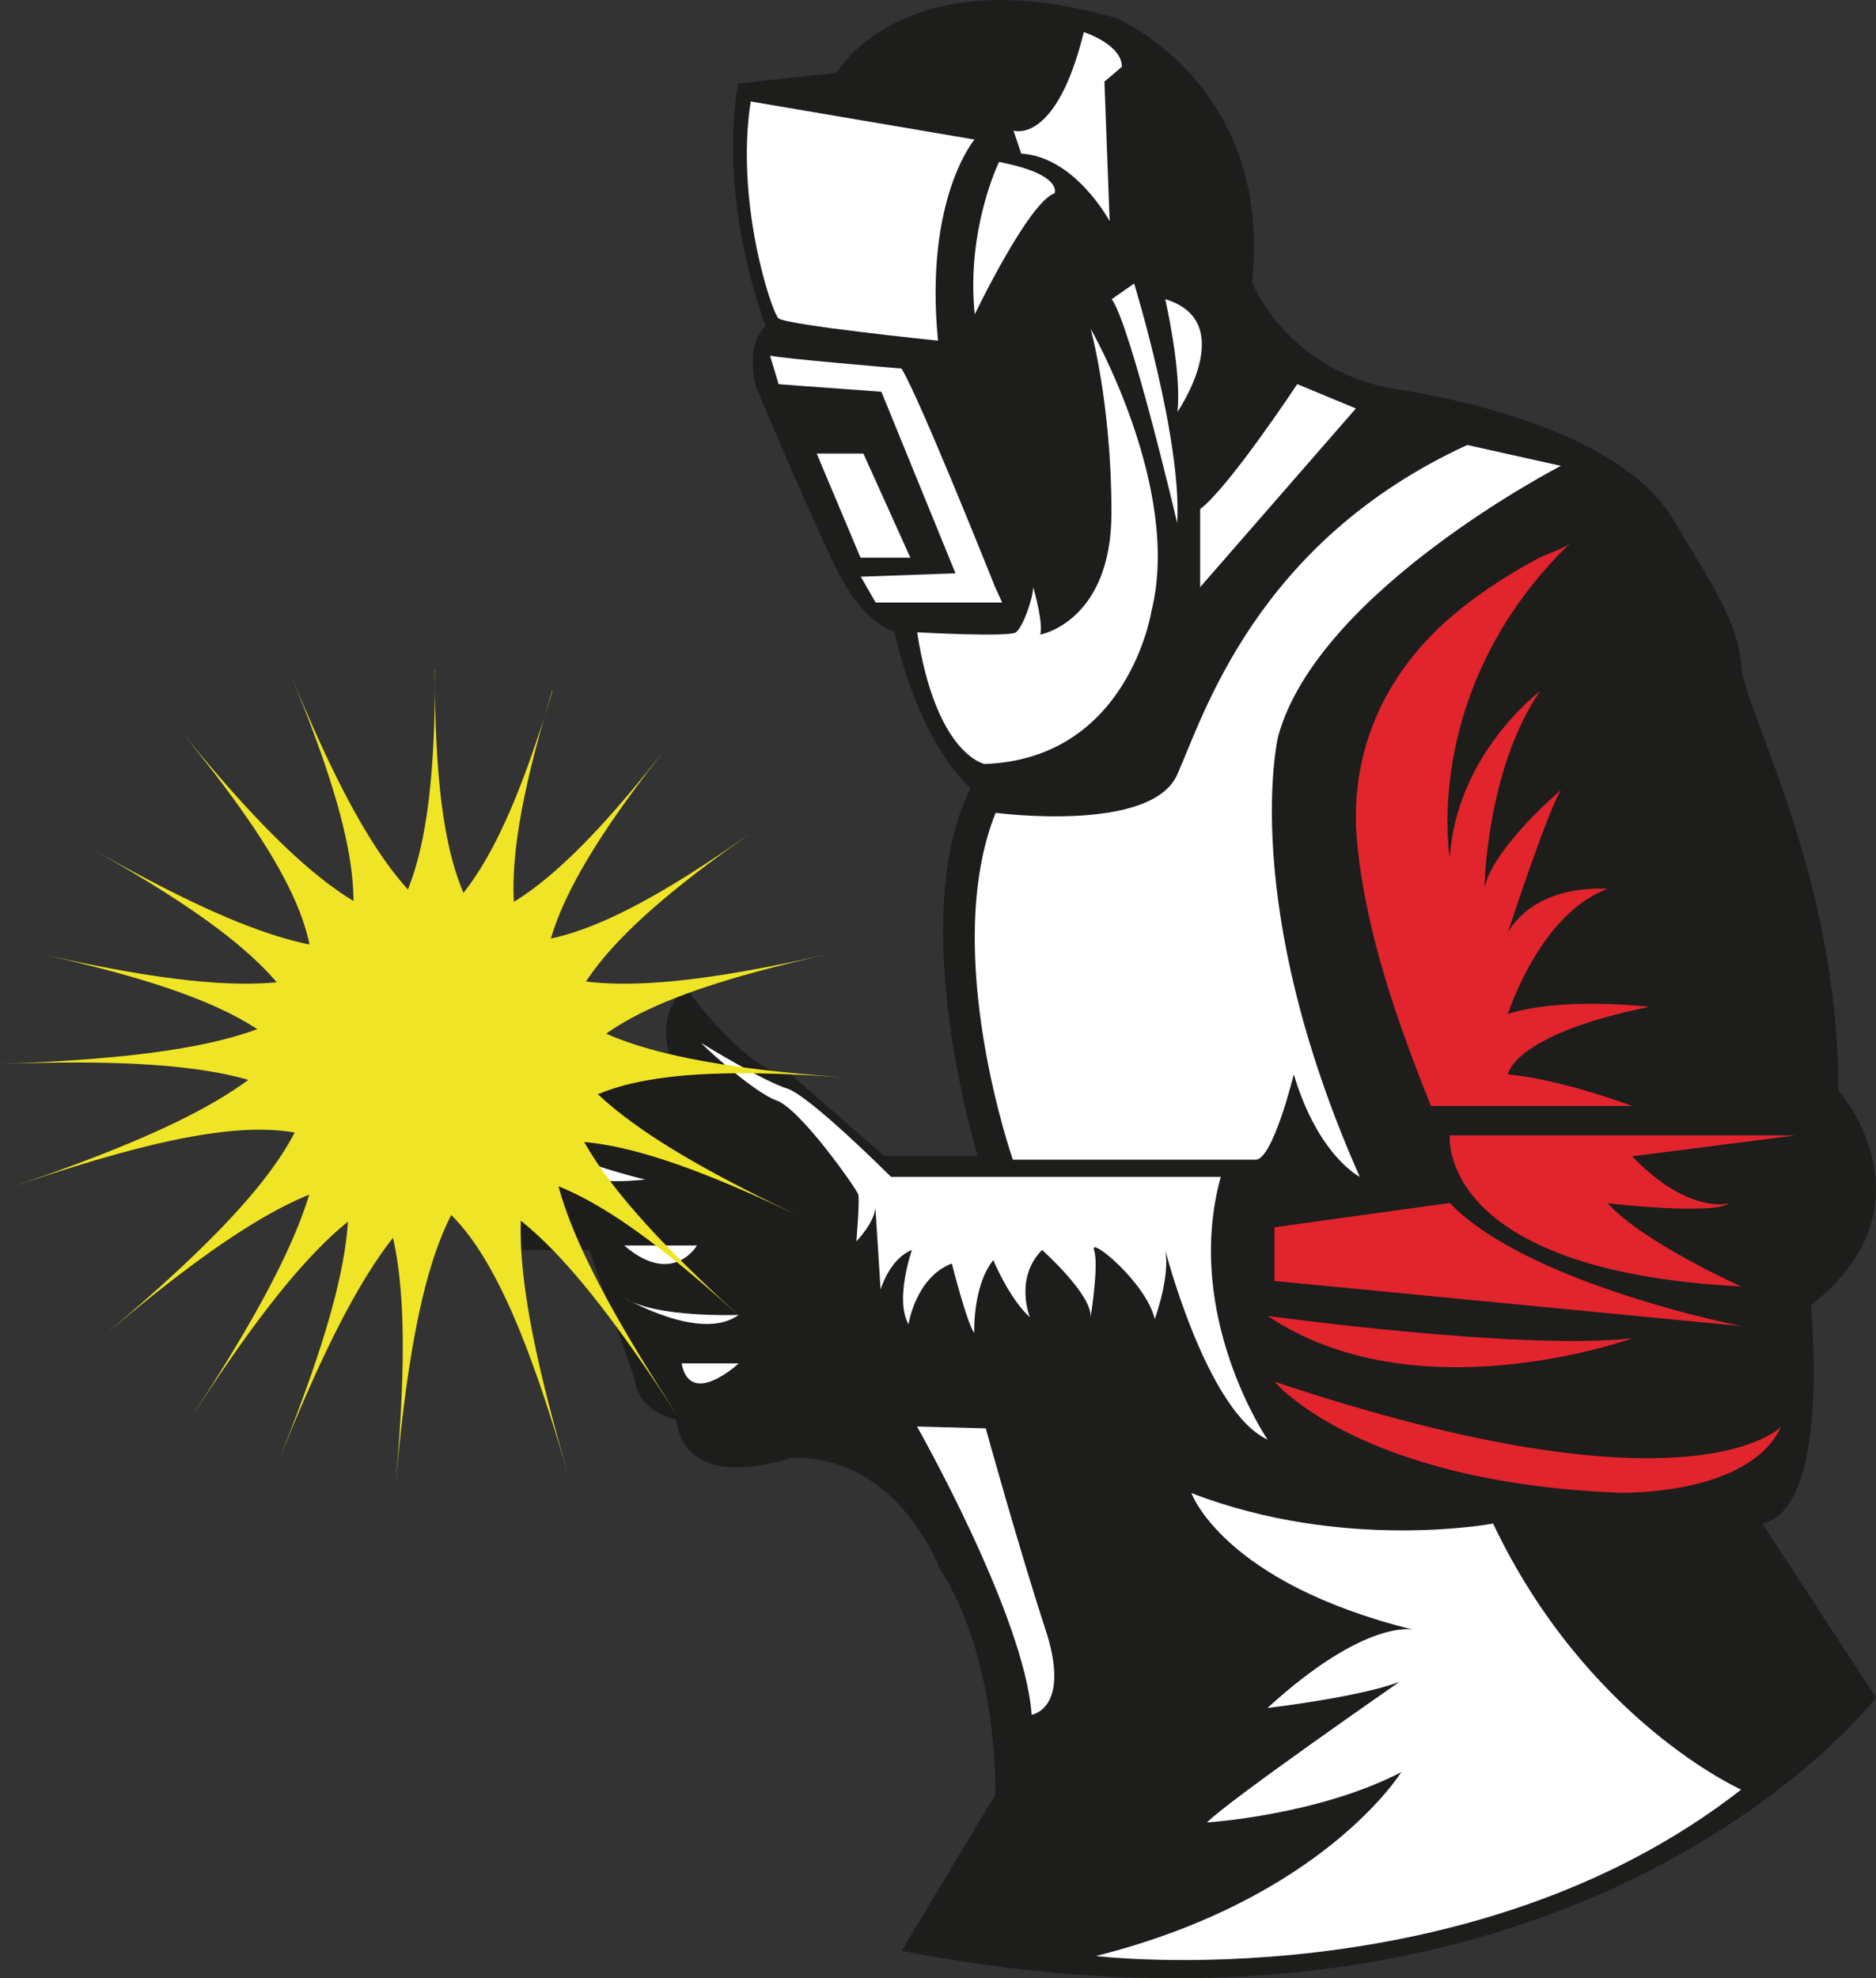
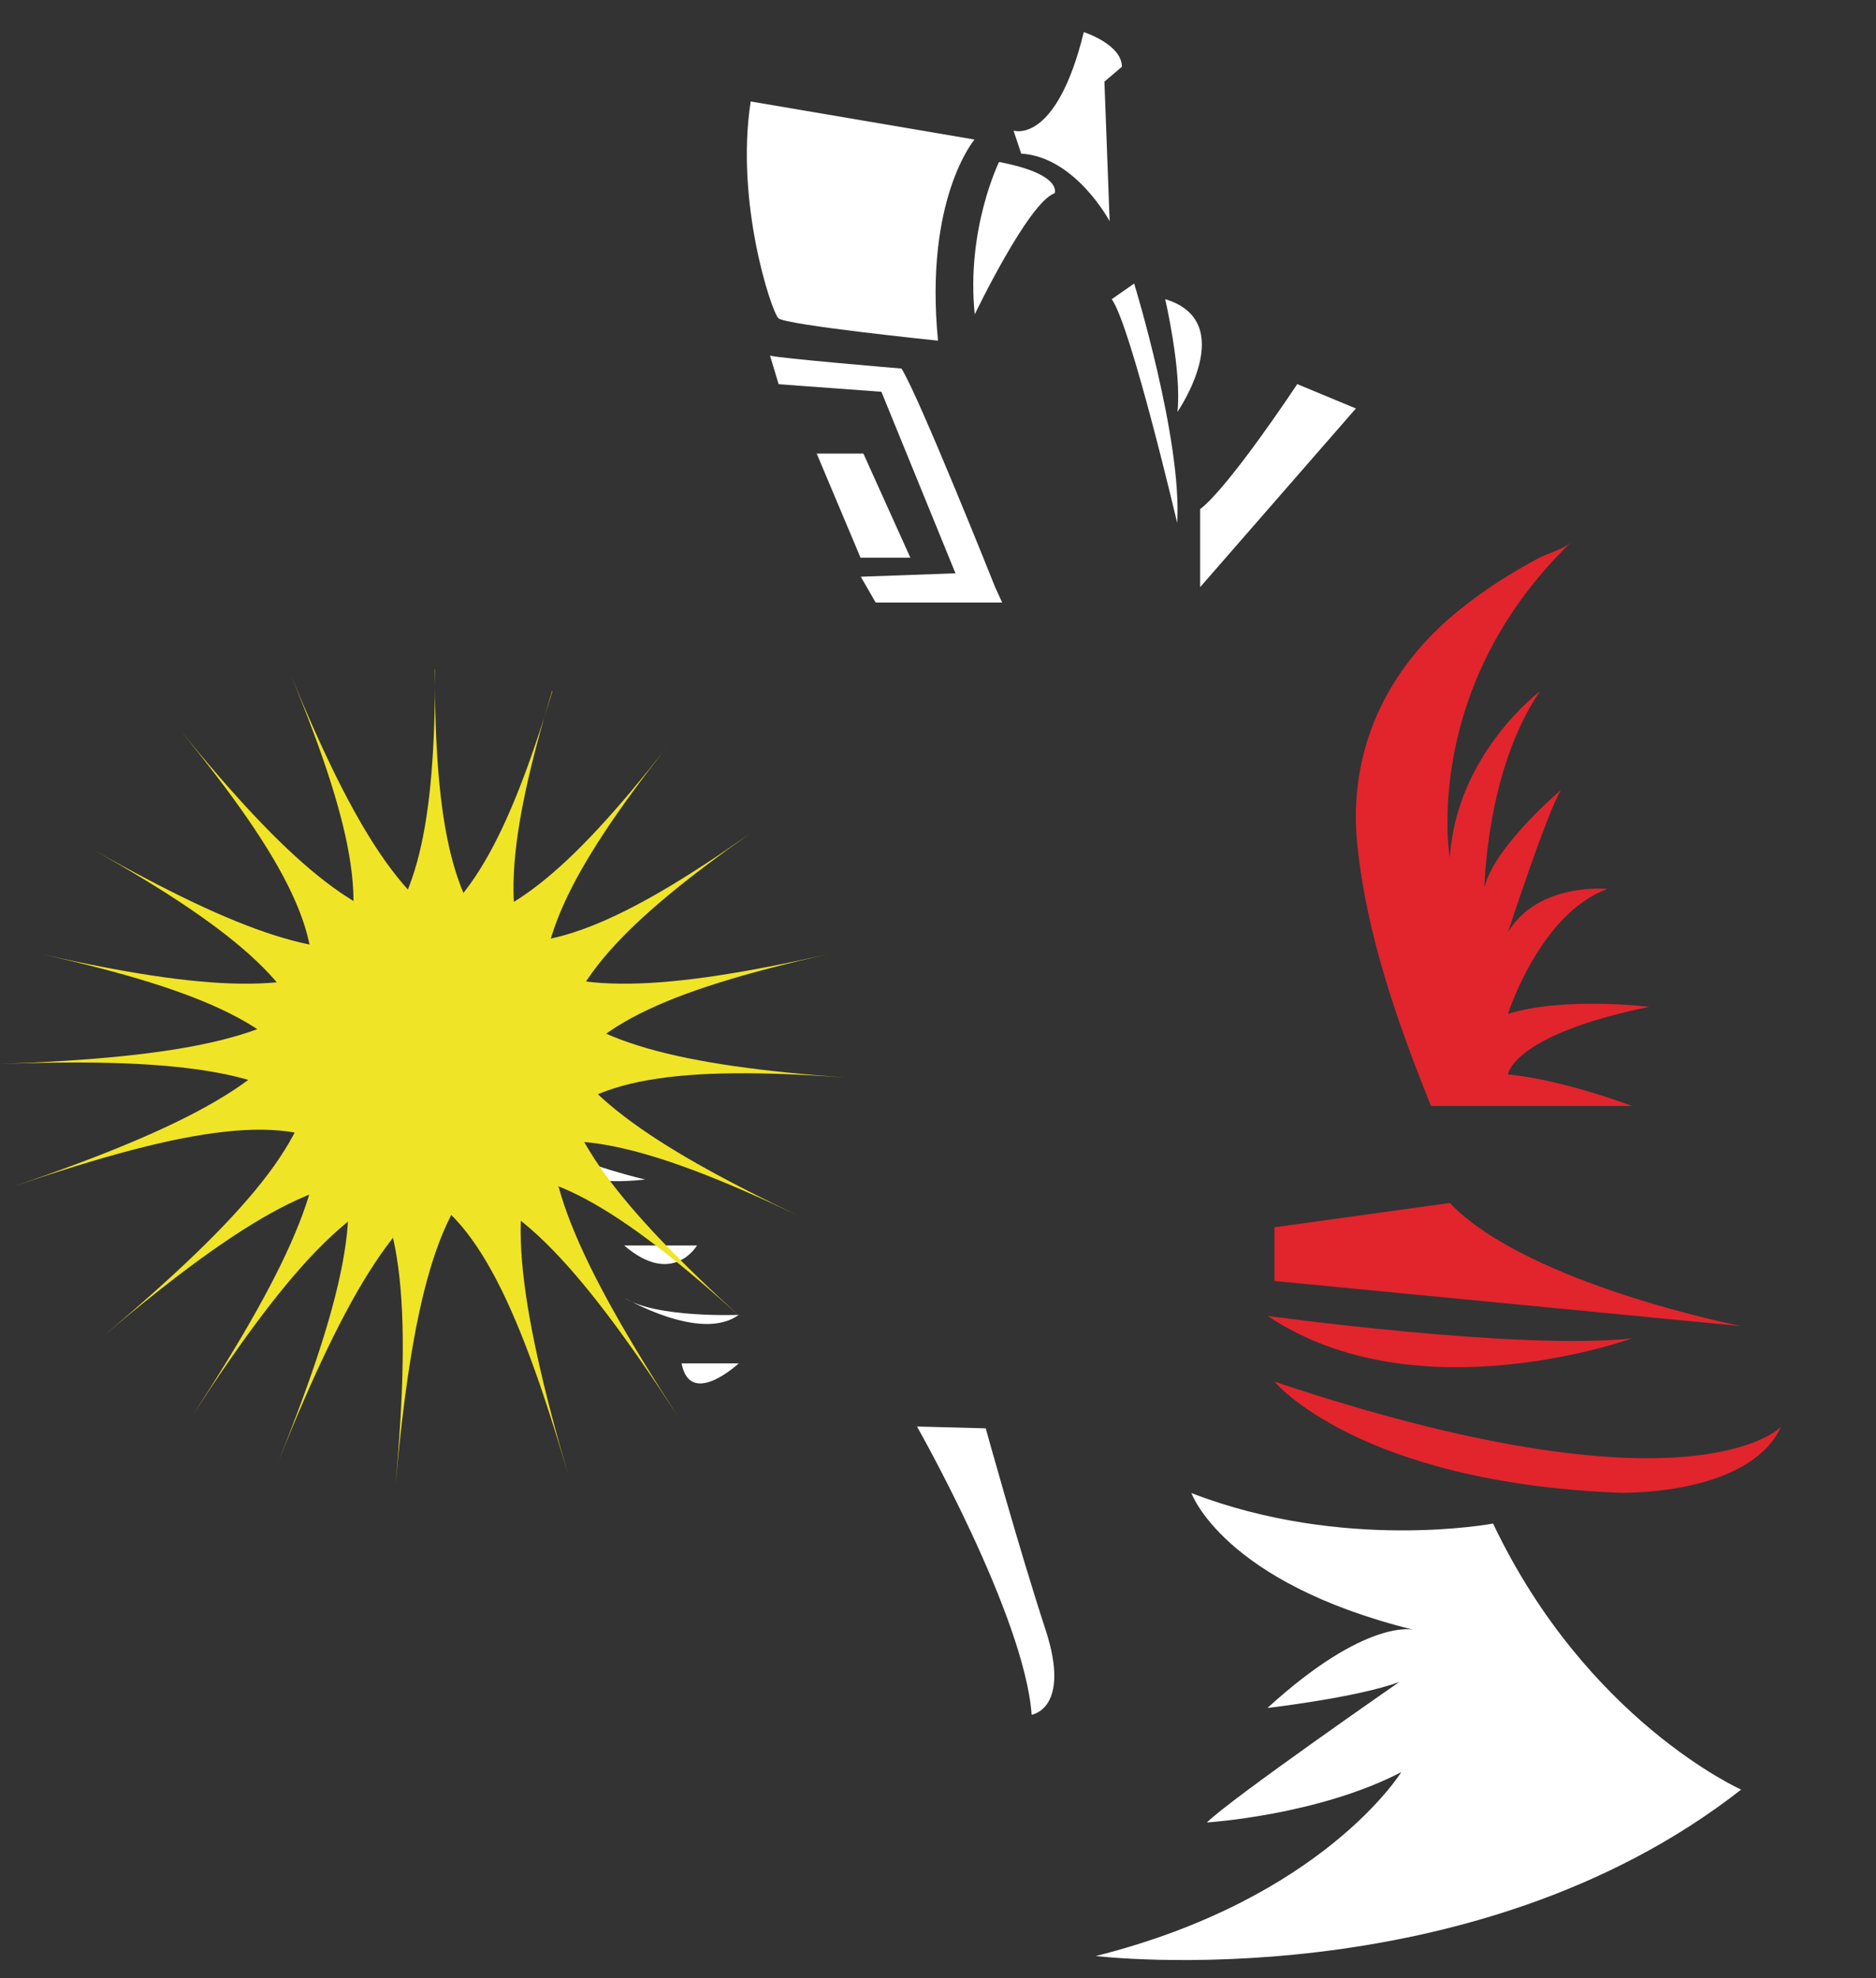
<svg xmlns="http://www.w3.org/2000/svg" data-bbox="0 0.003 71.92 75.84" viewBox="0 0 71.92 75.84" data-type="color">
  <rect x="0" y="0" width="71.92" height="75.84" fill="#333333" stroke="none" />
  <g>
-     <path d="M32.04 2.83S34.57-1.69 42.81.7c0 0 5.99 2.53 5.19 10.11 0 0 1.33 3.46 5.59 4.12 4.26.67 8.91 2.26 10.51 4.92s2.53 3.99 2.66 5.72 3.72 7.98 3.72 16.23c0 0 3.86 4.39-1.06 8.25 0 0 .8 7.8-1.86 8.36l4.36 6.67s-11.28 14.76-37.35 9.71l3.59-5.99s.13-5.19-2.13-8.65c0 0-1.6-4.39-5.72-4.26 0 0-3.99 1.46-4.39-1.46 0 0-1.46-.27-1.6-1.6l-1.73-4.91h-2.66v-5.47l-1.6-1.27V37.4l7.58 3.78s-1.06-2.23.4-3.27c0 0 2.53 3.46 3.99 3.27l3.59 3.13h3.59s-2.79-9.05-.27-14.1c0 0-1.86-1.46-2.93-5.99 0 0-1.06-.27-2-2-.93-1.73-3.32-7.45-3.32-7.45s-.4-1.6.4-2.26c0 0-1.86-4.66-1.06-9.31l3.72-.4.02.03Z" fill="#1d1d1b" data-color="1" />
-     <path d="M38.16 31.16s5.96.8 6.97-1.46c1.01-2.26 3.01-8.91 11.12-12.64l3.59.8S50.53 22.65 49 28.23c0 0-1.53 6.38 3.13 16.89 0 0-1.6-.81-2.53-3.93 0 0-.8 3.27-1.46 3.27h-9.31s-2.79-7.98-.66-13.3" fill="#ffffff" data-color="2" />
-     <path d="M48.6 55.2s-3.26-4.76-1.8-10.08H34.16s-3.13-3.13-3.99-3.39c-.87-.27-3.06-1.6-3.26-1.73s1.93 1.86 2.86 2.19c.93.33 3.06 3.39 3.13 3.59s-.07 1.81-.07 1.81.67-.68.73-1.28l.2 3.13s.33-1.17 1.2-1.52c0 0-.67 1.91-.13 2.85 0 0 .27-1.8 1.66-2.33 0 0 .59 2.33.86 2.66 0 0-.07-1.8.73-2.79 0 0 .6 1.46 1.4 2.19 0 0-.6-1.5.47-2.58 0 0 1.93 1.72 1.86 2.58 0 0 .33-2.03.13-2.58-.2-.55 2 1.25 2.33 2.65 0 0 .6-1.63.4-2.65 0 0 1.59 6.18 3.92 7.27" fill="#ffffff" data-color="2" />
    <path d="M35.16 54.7s4.12 7.25 4.39 11.04c0 0 1.53-.22.53-3.27s-2.29-7.71-2.29-7.71l-2.63-.07Z" fill="#ffffff" data-color="2" />
    <path d="M45.67 57.23s1.2 3.44 8.51 5.25c0 0-1.8-.46-5.59 3 0 0 3.46-.4 5.06-1 0 0-6.52 4.52-7.38 5.39 0 0 4.26-.27 7.45-1.93 0 0-2.99 4.86-11.71 7.05 0 0 14.37 1.73 24.74-6.38 0 0-5.92-2.64-9.51-10.2 0 0-5.72 1.09-11.57-1.17" fill="#ffffff" data-color="2" />
    <path d="M48.86 52.97s3.19 3.86 13.23 4.26c0 0 4.95.14 6.19-2.53 0 0-3.39 3.64-19.42-1.73" fill="#e2242d" data-color="3" />
    <path d="M48.6 50.45s9.64 1.33 13.97.86c0 0-8.25 2.99-13.97-.86" fill="#e2242d" data-color="3" />
    <path d="M48.86 47.05v2.06l17.89 1.73s-8.18-1.6-11.17-4.72l-6.72.93Z" fill="#e2242d" data-color="3" />
-     <path d="M55.58 43.53s-.53 5.19 11.17 5.79c0 0-3.72-1.66-5.12-3.19 0 0 4.06.47 4.66 0 0 0-1.53.47-3.72-1.8l6.25-.8H55.58Z" fill="#e2242d" data-color="3" />
    <path d="M54.85 42.4h7.72s-2.66-1.01-4.76-1.21c0 0 .17-1.52 5.42-2.59 0 0-3.26-.4-5.42.27 0 0 1.23-3.86 3.82-4.79 0 0-2.66-.27-3.82 1.66 0 0 1.5-4.59 2.03-5.45 0 0-2.53 2.13-2.93 3.72 0 0 .07-4.52 2.13-7.51 0 0-3.2 2.39-3.46 6.38 0 0-1.13-6.52 4.66-12.1-.29.28-.93.44-1.28.63-1.04.56-2.05 1.2-2.97 1.94-2.84 2.27-4.34 5.44-3.95 9.09.36 3.43 1.54 6.78 2.82 9.96" fill="#e2242d" data-color="3" />
    <path d="M49.73 14.73s-2.59 3.92-3.72 4.79v2.99l5.97-6.85-2.24-.93Z" fill="#ffffff" data-color="2" />
-     <path d="M35.16 24.24s3.52.2 3.79 0 .66-1.33.66-1.73c0 0 .4 1.37.27 1.82 0 0 2.73-.49 2.73-4.68s-.8-7.05-.8-7.05 3.52 6.12 2.33 10.84c0 0-.88 5.65-6.39 5.85 0 0-1.86-.33-2.59-5.05" fill="#ffffff" data-color="2" />
    <path d="M37.36 5.35s-1.93 2.26-1.4 7.71c0 0-5.85-.6-6.12-.86-.27-.27-1.66-4.46-1.06-8.31l8.58 1.46Z" fill="#ffffff" data-color="2" />
    <path d="M37.36 12.07s2.07-4.32 3.07-4.66c0 0 .33-.73-2.13-1.2 0 0-1.27 2.59-.93 5.85" fill="#ffffff" data-color="2" />
    <path d="M38.87 5.01s1.62.54 2.68-3.78c0 0 1.46.47 1.46 1.33l-.67.57.2 5.35s-1.32-2.47-3.39-2.59l-.29-.87Z" fill="#ffffff" data-color="2" />
    <path d="M43.48 10.87s1.84 5.99 1.65 9.18c0 0-1.78-7.58-2.51-8.58l.86-.6Z" fill="#ffffff" data-color="2" />
    <path d="M44.67 11.47s.64 2.75.47 4.32c0 0 2.39-3.46-.47-4.32" fill="#ffffff" data-color="2" />
    <path d="M29.51 13.63c.27.1 5.05.5 5.05.5.67 1.06 3.59 8.38 3.59 8.38l.27.59h-4.85l-.57-.99 3.63-.13-2.84-6.96-3.94-.29-.33-1.1Z" fill="#ffffff" data-color="2" />
    <path d="m31.31 17.39 1.68 3.99h1.91l-1.8-3.99h-1.79Z" fill="#ffffff" data-color="2" />
    <path d="M21.27 44.02s-.13 1.6 3.46 1.2c0 0-2.26-.53-3.46-1.2" fill="#ffffff" data-color="2" />
    <path d="M23.93 47.75h2.79s-.93 1.6-2.79 0" fill="#ffffff" data-color="2" />
    <path d="M28.32 50.41s-3.19.13-4.39-.66c0 0 2.93 1.73 4.39.66" fill="#ffffff" data-color="2" />
    <path d="M26.13 52.27h2.19s-1.86 1.73-2.19 0" fill="#ffffff" data-color="2" />
    <path d="M16.68 25.66c0 11.78-2.65 13.71-15.04 10.93 12.39 2.78 13.4 5.9 5.74 17.68 7.65-11.78 10.94-11.78 18.59 0-7.65-11.78-6.64-14.9 5.74-17.68-12.39 2.78-15.04.85-15.04-10.93Z" fill="#f0e426" data-color="4" />
    <path d="M25.51 28.71c-7.27 9.27-10.55 9.15-18.58-.69 8.03 9.83 6.9 12.91-6.39 17.46 13.29-4.54 15.87-2.52 14.62 11.48 1.25-13.99 3.97-15.82 15.43-10.36-11.46-5.46-12.36-8.61-5.09-17.88Z" fill="#f0e426" data-color="4" />
    <path d="M21.18 26.49c-3.41 11.28-6.51 12.35-17.56 6.11 11.05 6.24 11.12 9.52.38 18.59 10.73-9.06 13.88-8.11 17.79 5.38-3.92-13.49-2.05-16.18 10.61-15.26-12.66-.92-14.64-3.53-11.24-14.81Z" fill="#f0e426" data-color="4" />
    <path d="M28.75 31.96c-9.64 6.77-12.74 5.7-17.58-6.03C16.01 37.66 14.04 40.29 0 40.79c14.04-.5 15.92 2.18 10.68 15.22 5.24-13.03 8.38-14 17.77-5.46-9.39-8.54-9.34-11.82.3-18.59Z" fill="#f0e426" data-color="4" />
  </g>
</svg>